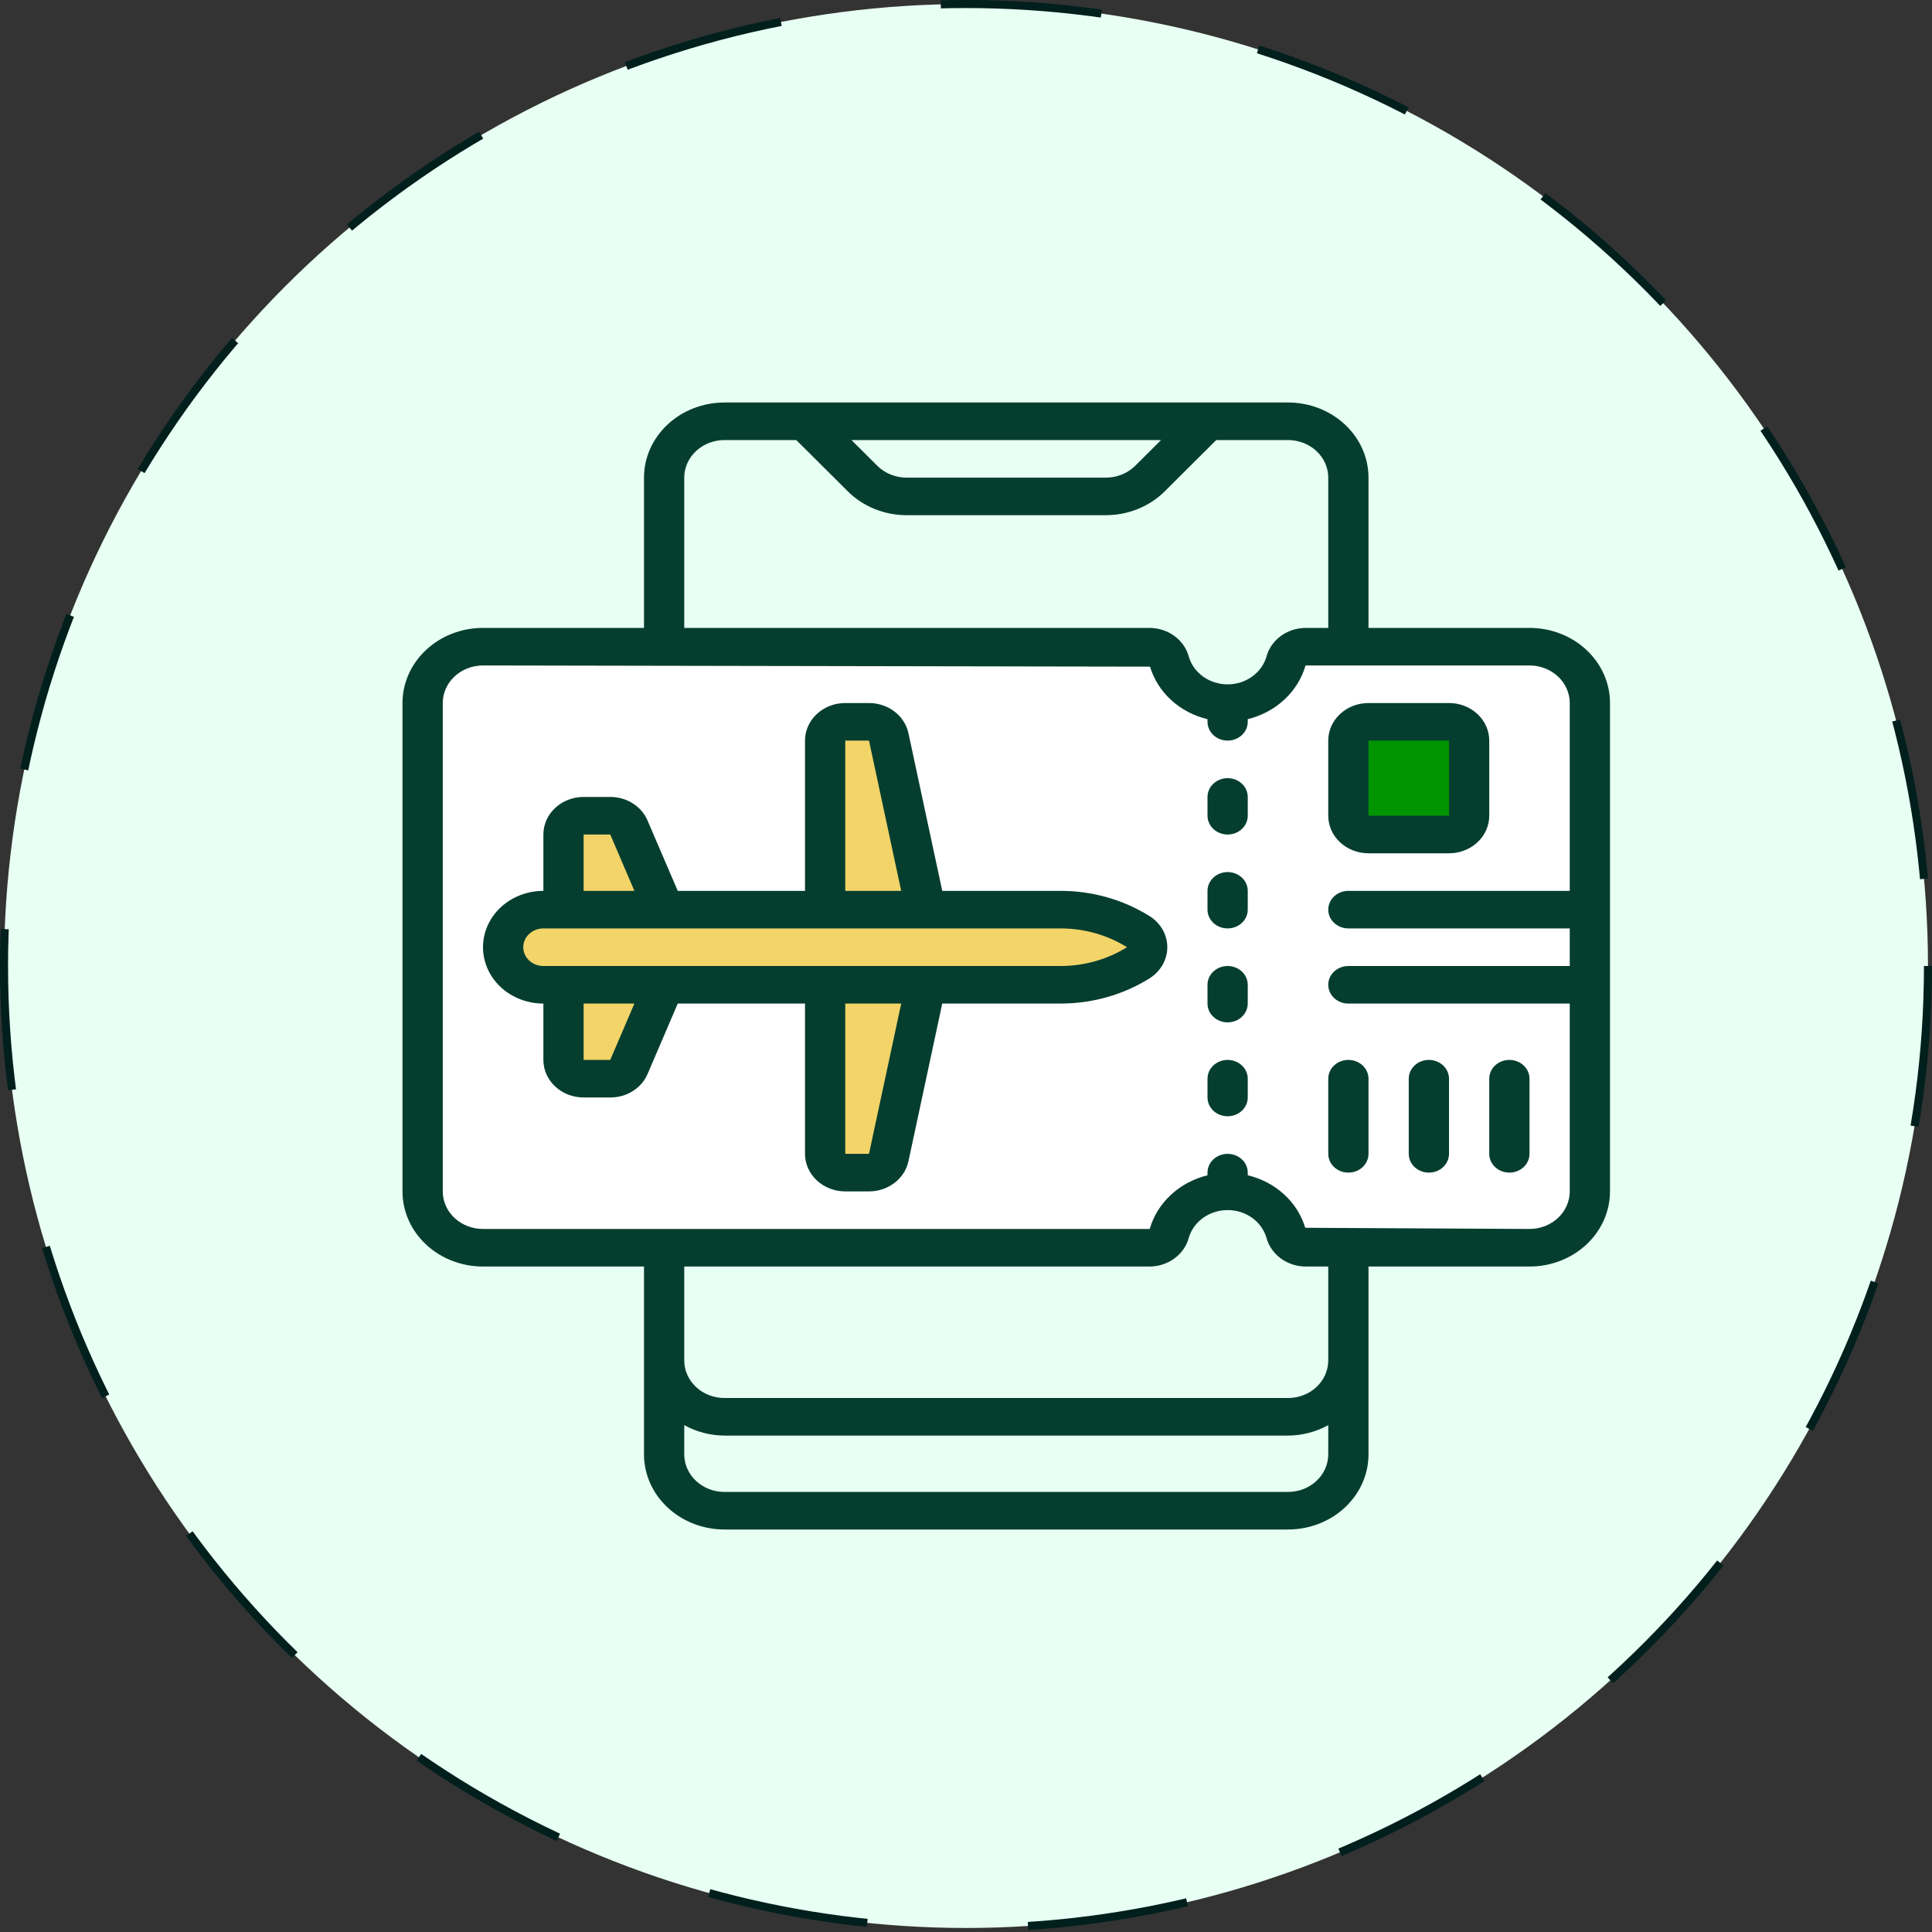
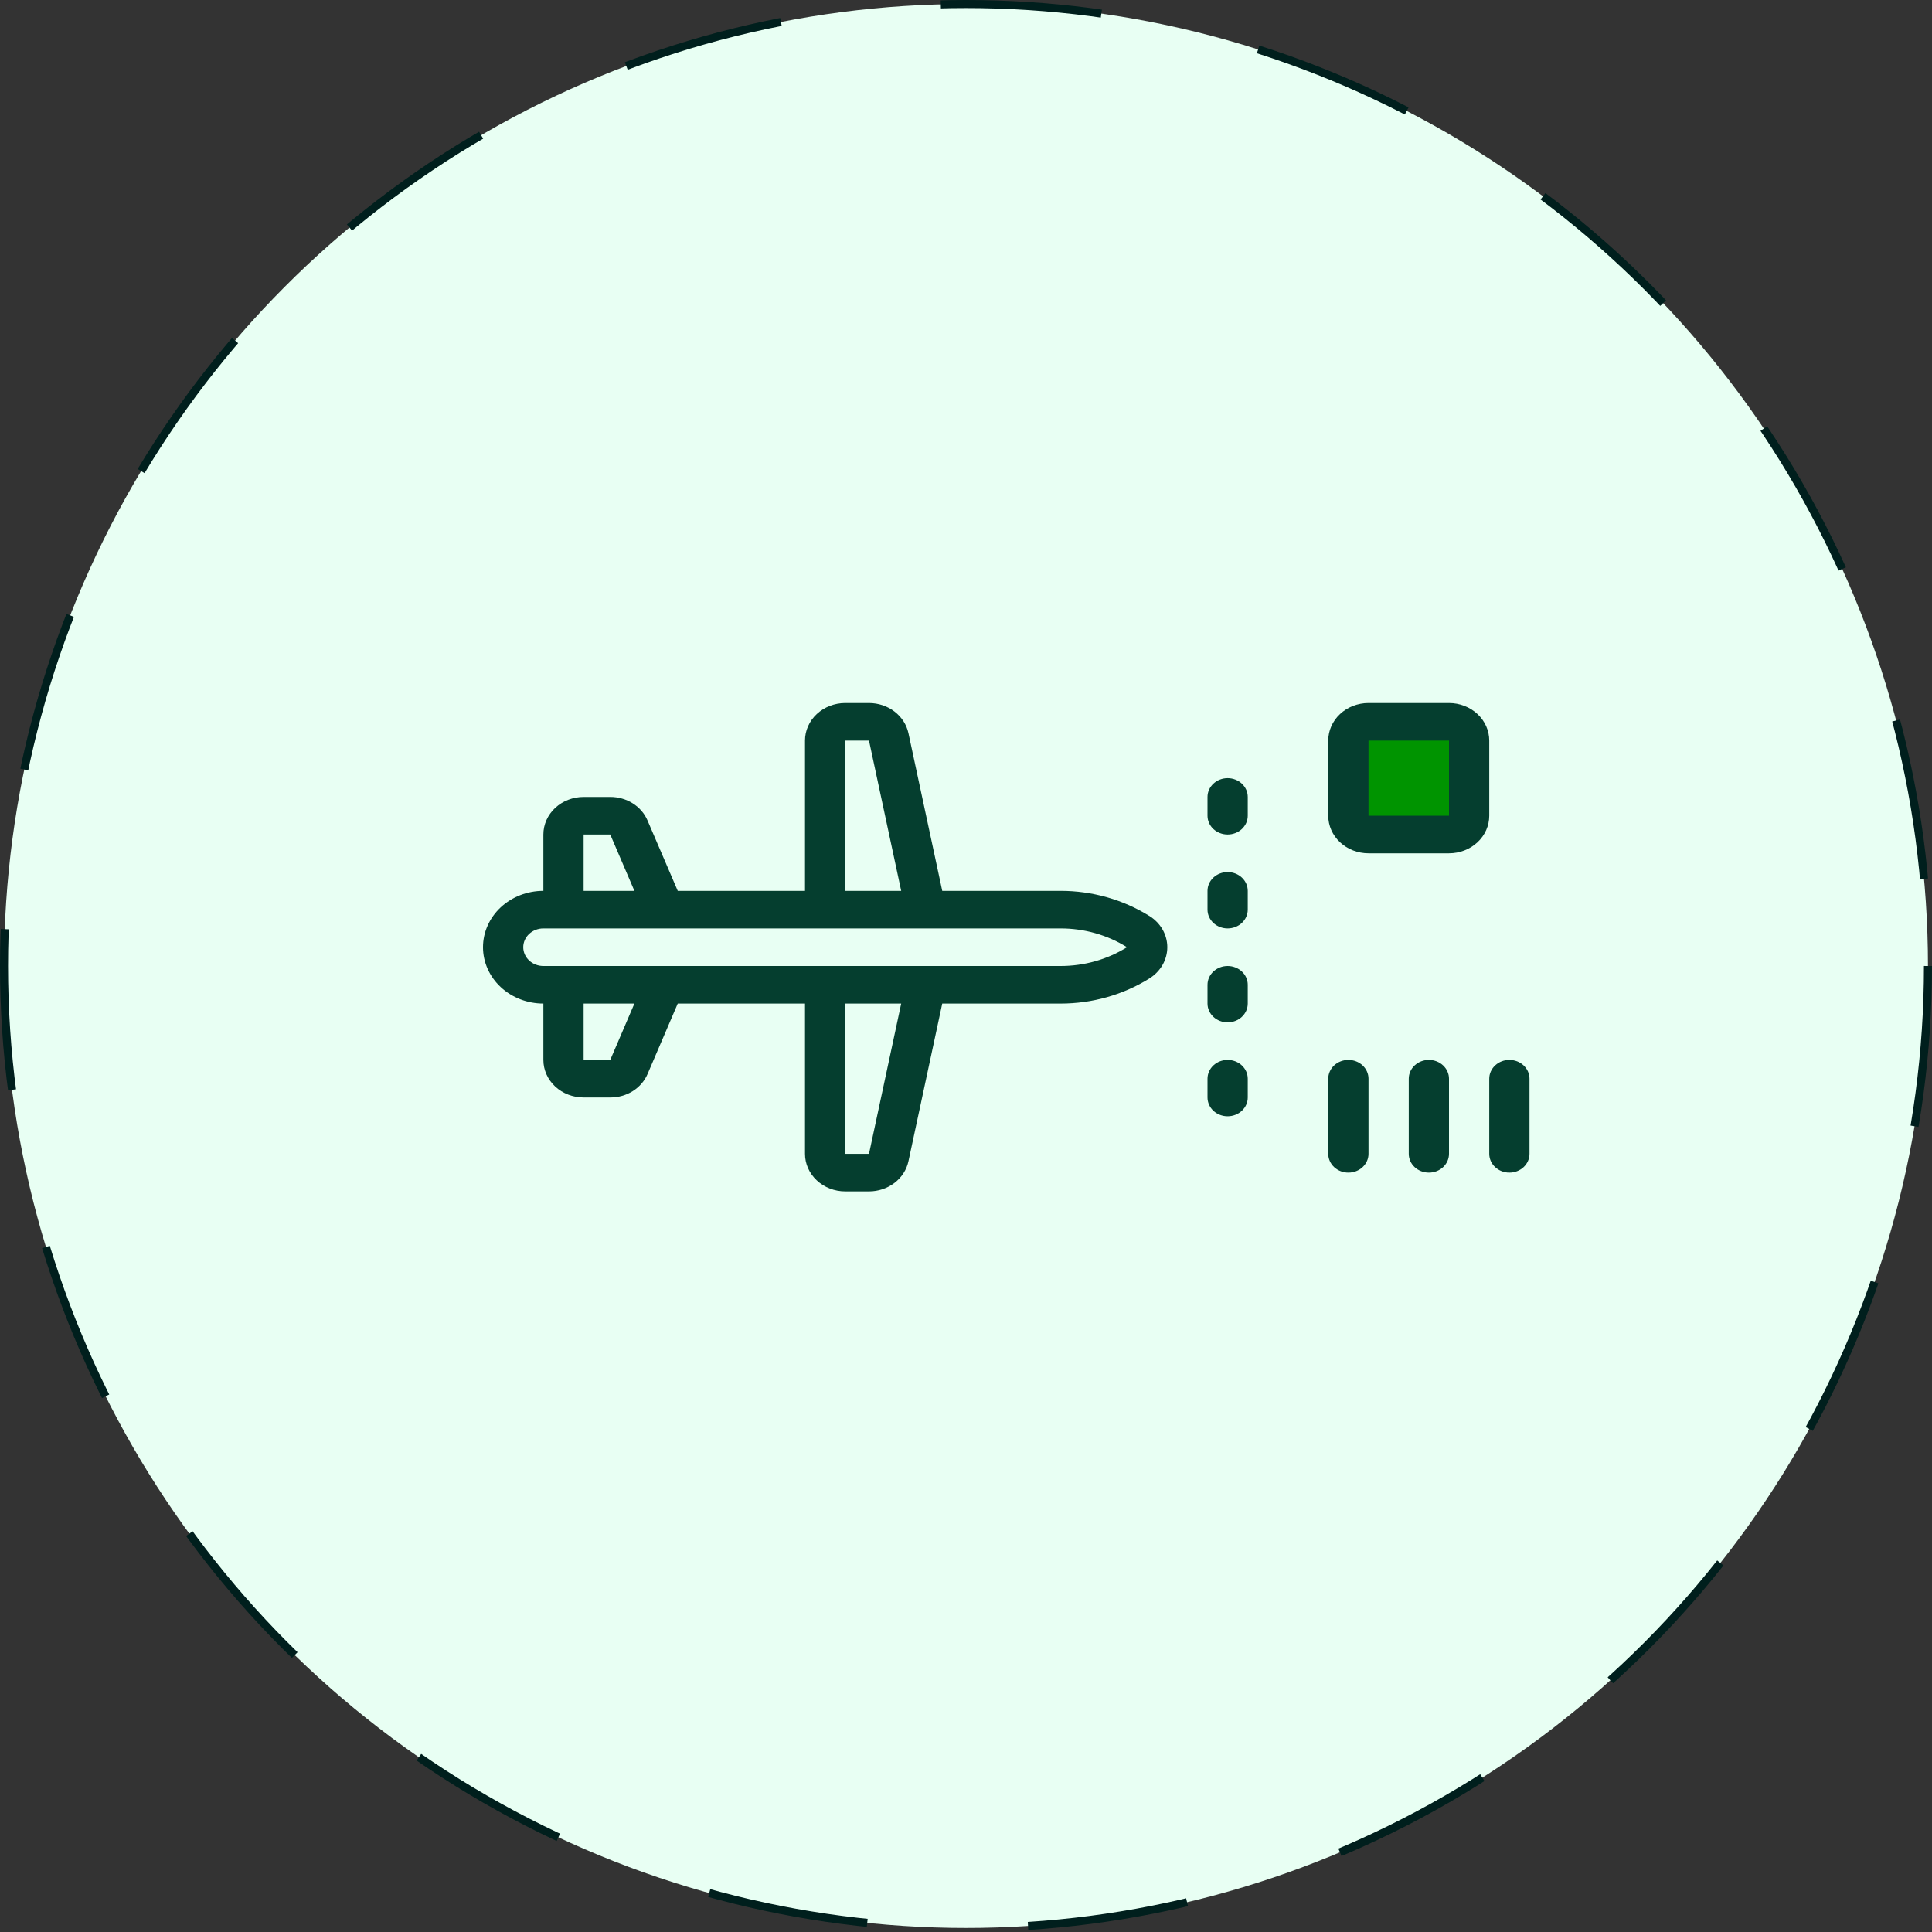
<svg xmlns="http://www.w3.org/2000/svg" width="120" height="120" viewBox="0 0 120 120" fill="none">
  <rect x="0" y="0" width="120" height="120" fill="#333333" stroke="none" />
  <circle cx="60" cy="60" r="59.75" fill="#E8FFF3" stroke="#001F1D" stroke-width="0.5" stroke-dasharray="10 10" />
  <g clip-path="url(#clip0_484_181)">
-     <path d="M71.607 40.5H28.75L26.071 43V75.5L28.75 77.5H71.607L73.75 74.5H77.5L80.178 77.5H95.178L98.393 76V43.5L97.321 41C91.964 40.833 81.143 40.5 80.714 40.5C80.286 40.5 79.464 41.167 79.107 41.5L76.964 43L75.357 43.5L71.607 40.5Z" fill="white" />
-     <path d="M34.107 56L31.964 57.5L31.429 59.5L34.107 61.5L35.179 67.5H38.393L40.536 61.5H51.25V71.5L52.322 73H54.464L57.143 61.5L67.322 61L71.072 59.5L68.929 56.5L57.679 56L55 45.5L53.393 44.5L51.786 45.5V56H40.536L38.393 50.5H36.25L34.643 52L34.107 56Z" fill="#F2D469" />
    <rect x="83.929" y="45" width="6.429" height="7" fill="#009400" />
-     <path d="M95 39H85V29.667C85 28.429 84.473 27.242 83.535 26.367C82.598 25.492 81.326 25 80 25H45C43.674 25 42.402 25.492 41.465 26.367C40.527 27.242 40 28.429 40 29.667V39H30C28.674 39 27.402 39.492 26.465 40.367C25.527 41.242 25 42.429 25 43.667V74C25 75.238 25.527 76.425 26.465 77.3C27.402 78.175 28.674 78.667 30 78.667H40V90.333C40 91.571 40.527 92.758 41.465 93.633C42.402 94.508 43.674 95 45 95H80C81.326 95 82.598 94.508 83.535 93.633C84.473 92.758 85 91.571 85 90.333V78.667H95C96.326 78.667 97.598 78.175 98.535 77.3C99.473 76.425 100 75.238 100 74V43.667C100 42.429 99.473 41.242 98.535 40.367C97.598 39.492 96.326 39 95 39ZM72.115 27.333L70.513 28.929C70.278 29.162 69.995 29.347 69.682 29.474C69.368 29.601 69.029 29.666 68.688 29.667H56.312C55.971 29.667 55.632 29.601 55.319 29.474C55.005 29.348 54.723 29.162 54.489 28.929L52.886 27.333H72.115ZM42.5 29.667C42.5 29.048 42.763 28.454 43.232 28.017C43.701 27.579 44.337 27.333 45 27.333H49.459L52.665 30.524C53.133 30.989 53.698 31.36 54.325 31.614C54.953 31.868 55.629 31.999 56.312 32H68.688C69.371 31.999 70.047 31.867 70.675 31.614C71.302 31.36 71.868 30.99 72.336 30.525L75.541 27.333H80C80.663 27.333 81.299 27.579 81.768 28.017C82.237 28.454 82.5 29.048 82.5 29.667V39H81.089C79.938 39.011 78.939 39.747 78.661 40.79C78.516 41.283 78.202 41.718 77.766 42.029C77.331 42.339 76.798 42.507 76.25 42.507C75.702 42.507 75.169 42.339 74.734 42.029C74.298 41.718 73.984 41.283 73.839 40.79C73.704 40.282 73.392 39.831 72.953 39.508C72.513 39.184 71.971 39.005 71.411 39H42.5V29.667ZM80 92.667H45C44.337 92.667 43.701 92.421 43.232 91.983C42.763 91.546 42.5 90.952 42.5 90.333V88.518C43.256 88.938 44.12 89.162 45 89.167H80C80.88 89.162 81.743 88.938 82.5 88.518V90.333C82.5 90.952 82.237 91.546 81.768 91.983C81.299 92.421 80.663 92.667 80 92.667ZM82.5 84.5C82.5 85.119 82.237 85.712 81.768 86.15C81.299 86.588 80.663 86.833 80 86.833H45C44.337 86.833 43.701 86.588 43.232 86.15C42.763 85.712 42.5 85.119 42.5 84.5V78.667H71.411C71.971 78.662 72.513 78.483 72.953 78.159C73.392 77.835 73.704 77.384 73.839 76.877C73.984 76.384 74.298 75.948 74.734 75.638C75.169 75.328 75.702 75.16 76.25 75.16C76.798 75.16 77.331 75.328 77.766 75.638C78.202 75.948 78.516 76.384 78.661 76.877C78.796 77.384 79.108 77.835 79.547 78.159C79.987 78.483 80.529 78.662 81.089 78.667H82.5V84.5ZM95 76.333L81.071 76.26C80.835 75.471 80.381 74.754 79.754 74.182C79.127 73.609 78.35 73.201 77.5 72.998V72.833C77.5 72.524 77.368 72.227 77.134 72.008C76.9 71.79 76.582 71.667 76.25 71.667C75.918 71.667 75.6 71.79 75.366 72.008C75.132 72.227 75 72.524 75 72.833V72.999C74.14 73.21 73.354 73.629 72.724 74.215C72.094 74.8 71.641 75.531 71.411 76.333H30C29.337 76.333 28.701 76.088 28.232 75.65C27.763 75.212 27.5 74.619 27.5 74V43.667C27.5 43.048 27.763 42.454 28.232 42.017C28.701 41.579 29.337 41.333 30 41.333L71.429 41.407C71.665 42.196 72.119 42.912 72.746 43.485C73.373 44.057 74.15 44.466 75 44.669V44.833C75 45.143 75.132 45.44 75.366 45.658C75.6 45.877 75.918 46 76.25 46C76.582 46 76.9 45.877 77.134 45.658C77.368 45.44 77.5 45.143 77.5 44.833V44.668C78.36 44.457 79.146 44.038 79.776 43.452C80.406 42.866 80.859 42.135 81.089 41.333H95C95.663 41.333 96.299 41.579 96.768 42.017C97.237 42.454 97.5 43.048 97.5 43.667V55.333H83.75C83.418 55.333 83.1 55.456 82.866 55.675C82.632 55.894 82.5 56.191 82.5 56.5C82.5 56.809 82.632 57.106 82.866 57.325C83.1 57.544 83.418 57.667 83.75 57.667H97.5V60H83.75C83.418 60 83.1 60.123 82.866 60.342C82.632 60.56 82.5 60.857 82.5 61.167C82.5 61.476 82.632 61.773 82.866 61.992C83.1 62.21 83.418 62.333 83.75 62.333H97.5V74C97.5 74.619 97.237 75.212 96.768 75.65C96.299 76.088 95.663 76.333 95 76.333Z" fill="#053E2F" />
    <path d="M76.25 65.833C75.918 65.833 75.6 65.956 75.366 66.175C75.132 66.394 75 66.69 75 67V68.166C75 68.476 75.132 68.773 75.366 68.992C75.6 69.21 75.918 69.333 76.25 69.333C76.582 69.333 76.9 69.21 77.134 68.992C77.368 68.773 77.5 68.476 77.5 68.166V67C77.5 66.69 77.368 66.394 77.134 66.175C76.9 65.956 76.582 65.833 76.25 65.833ZM76.25 60C75.918 60 75.6 60.123 75.366 60.342C75.132 60.56 75 60.857 75 61.166V62.333C75 62.643 75.132 62.939 75.366 63.158C75.6 63.377 75.918 63.5 76.25 63.5C76.582 63.5 76.9 63.377 77.134 63.158C77.368 62.939 77.5 62.643 77.5 62.333V61.166C77.5 60.857 77.368 60.56 77.134 60.342C76.9 60.123 76.582 60 76.25 60ZM76.25 54.166C75.918 54.166 75.6 54.289 75.366 54.508C75.132 54.727 75 55.024 75 55.333V56.5C75 56.809 75.132 57.106 75.366 57.325C75.6 57.544 75.918 57.666 76.25 57.666C76.582 57.666 76.9 57.544 77.134 57.325C77.368 57.106 77.5 56.809 77.5 56.5V55.333C77.5 55.024 77.368 54.727 77.134 54.508C76.9 54.289 76.582 54.166 76.25 54.166ZM76.25 48.333C75.918 48.333 75.6 48.456 75.366 48.675C75.132 48.894 75 49.19 75 49.5V50.666C75 50.976 75.132 51.273 75.366 51.492C75.6 51.71 75.918 51.833 76.25 51.833C76.582 51.833 76.9 51.71 77.134 51.492C77.368 51.273 77.5 50.976 77.5 50.666V49.5C77.5 49.19 77.368 48.894 77.134 48.675C76.9 48.456 76.582 48.333 76.25 48.333ZM83.75 65.833C83.418 65.833 83.1 65.956 82.866 66.175C82.632 66.394 82.5 66.69 82.5 67V71.666C82.5 71.976 82.632 72.273 82.866 72.492C83.1 72.71 83.418 72.833 83.75 72.833C84.082 72.833 84.4 72.71 84.634 72.492C84.868 72.273 85 71.976 85 71.666V67C85 66.69 84.868 66.394 84.634 66.175C84.4 65.956 84.082 65.833 83.75 65.833ZM88.75 65.833C88.418 65.833 88.1 65.956 87.866 66.175C87.632 66.394 87.5 66.69 87.5 67V71.666C87.5 71.976 87.632 72.273 87.866 72.492C88.1 72.71 88.418 72.833 88.75 72.833C89.082 72.833 89.4 72.71 89.634 72.492C89.868 72.273 90 71.976 90 71.666V67C90 66.69 89.868 66.394 89.634 66.175C89.4 65.956 89.082 65.833 88.75 65.833ZM93.75 65.833C93.418 65.833 93.1 65.956 92.866 66.175C92.632 66.394 92.5 66.69 92.5 67V71.666C92.5 71.976 92.632 72.273 92.866 72.492C93.1 72.71 93.418 72.833 93.75 72.833C94.082 72.833 94.4 72.71 94.634 72.492C94.868 72.273 95 71.976 95 71.666V67C95 66.69 94.868 66.394 94.634 66.175C94.4 65.956 94.082 65.833 93.75 65.833ZM85 53H90C90.663 53 91.299 52.754 91.768 52.316C92.237 51.879 92.5 51.285 92.5 50.666V46C92.5 45.381 92.237 44.788 91.768 44.35C91.299 43.912 90.663 43.666 90 43.666H85C84.337 43.666 83.701 43.912 83.232 44.35C82.763 44.788 82.5 45.381 82.5 46V50.666C82.5 51.285 82.763 51.879 83.232 52.316C83.701 52.754 84.337 53 85 53ZM85 46H90V50.666H85V46ZM71.385 56.891C69.754 55.874 67.836 55.332 65.875 55.333H58.525L56.426 45.542C56.313 45.014 56.007 44.538 55.56 44.196C55.113 43.853 54.553 43.667 53.975 43.666H52.5C51.837 43.666 51.201 43.912 50.732 44.35C50.263 44.788 50 45.381 50 46V55.333H42.096L40.221 50.966C40.038 50.533 39.718 50.161 39.305 49.9C38.891 49.638 38.403 49.499 37.904 49.5H36.25C35.587 49.5 34.951 49.746 34.482 50.183C34.013 50.621 33.75 51.214 33.75 51.833V55.333C32.755 55.333 31.802 55.702 31.098 56.358C30.395 57.015 30 57.905 30 58.833C30 59.761 30.395 60.652 31.098 61.308C31.802 61.964 32.755 62.333 33.75 62.333V65.833C33.75 66.452 34.013 67.046 34.482 67.483C34.951 67.921 35.587 68.166 36.25 68.166H37.904C38.404 68.168 38.893 68.029 39.307 67.768C39.721 67.506 40.041 67.134 40.225 66.7L42.096 62.333H50V71.666C50 72.285 50.263 72.879 50.732 73.316C51.201 73.754 51.837 74 52.5 74H53.975C54.553 74 55.113 73.813 55.56 73.471C56.007 73.129 56.313 72.654 56.426 72.125L58.525 62.333H65.875C67.838 62.335 69.757 61.792 71.389 60.775C71.731 60.562 72.012 60.273 72.207 59.934C72.401 59.595 72.503 59.217 72.503 58.833C72.503 58.448 72.401 58.07 72.207 57.731C72.012 57.392 71.731 57.104 71.389 56.891H71.385ZM52.5 46H53.975L55.975 55.333H52.5V46ZM36.25 51.833H37.904L39.404 55.333H36.25V51.833ZM37.904 65.833H36.25V62.333H39.404L37.904 65.833ZM53.975 71.666H52.5V62.333H55.975L53.975 71.666ZM65.875 60H33.75C33.419 60 33.1 59.877 32.866 59.658C32.632 59.439 32.5 59.143 32.5 58.833C32.5 58.524 32.632 58.227 32.866 58.008C33.1 57.789 33.419 57.666 33.75 57.666H65.875C67.344 57.665 68.779 58.071 70 58.833C68.779 59.595 67.344 60.001 65.875 60Z" fill="#053E2F" />
  </g>
  <defs>
    <clipPath id="clip0_484_181">
      <rect width="75" height="70" fill="white" transform="translate(25 25)" />
    </clipPath>
  </defs>
</svg>